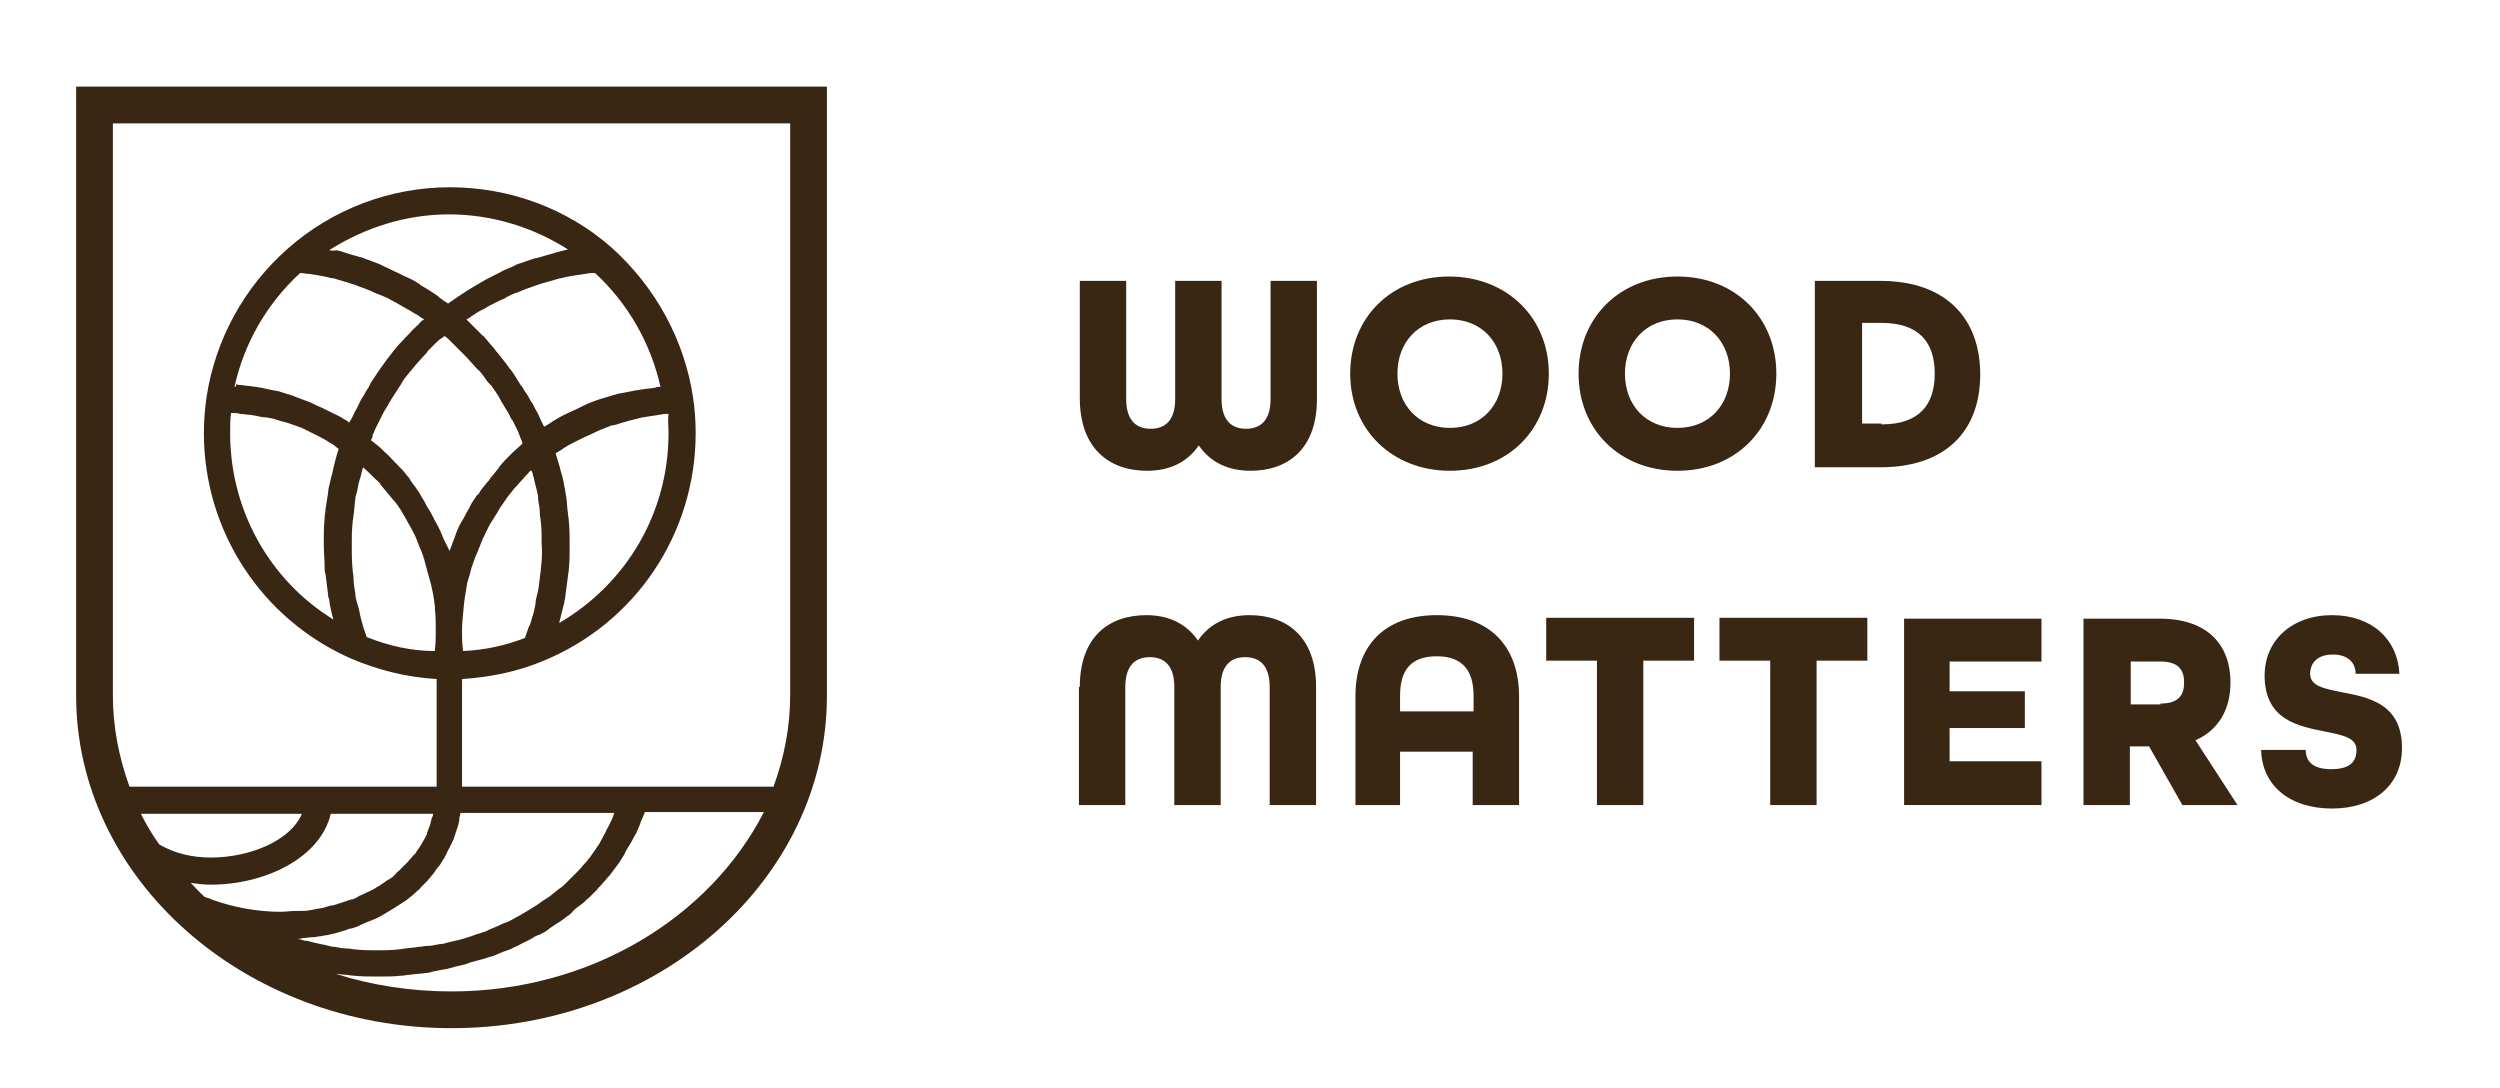
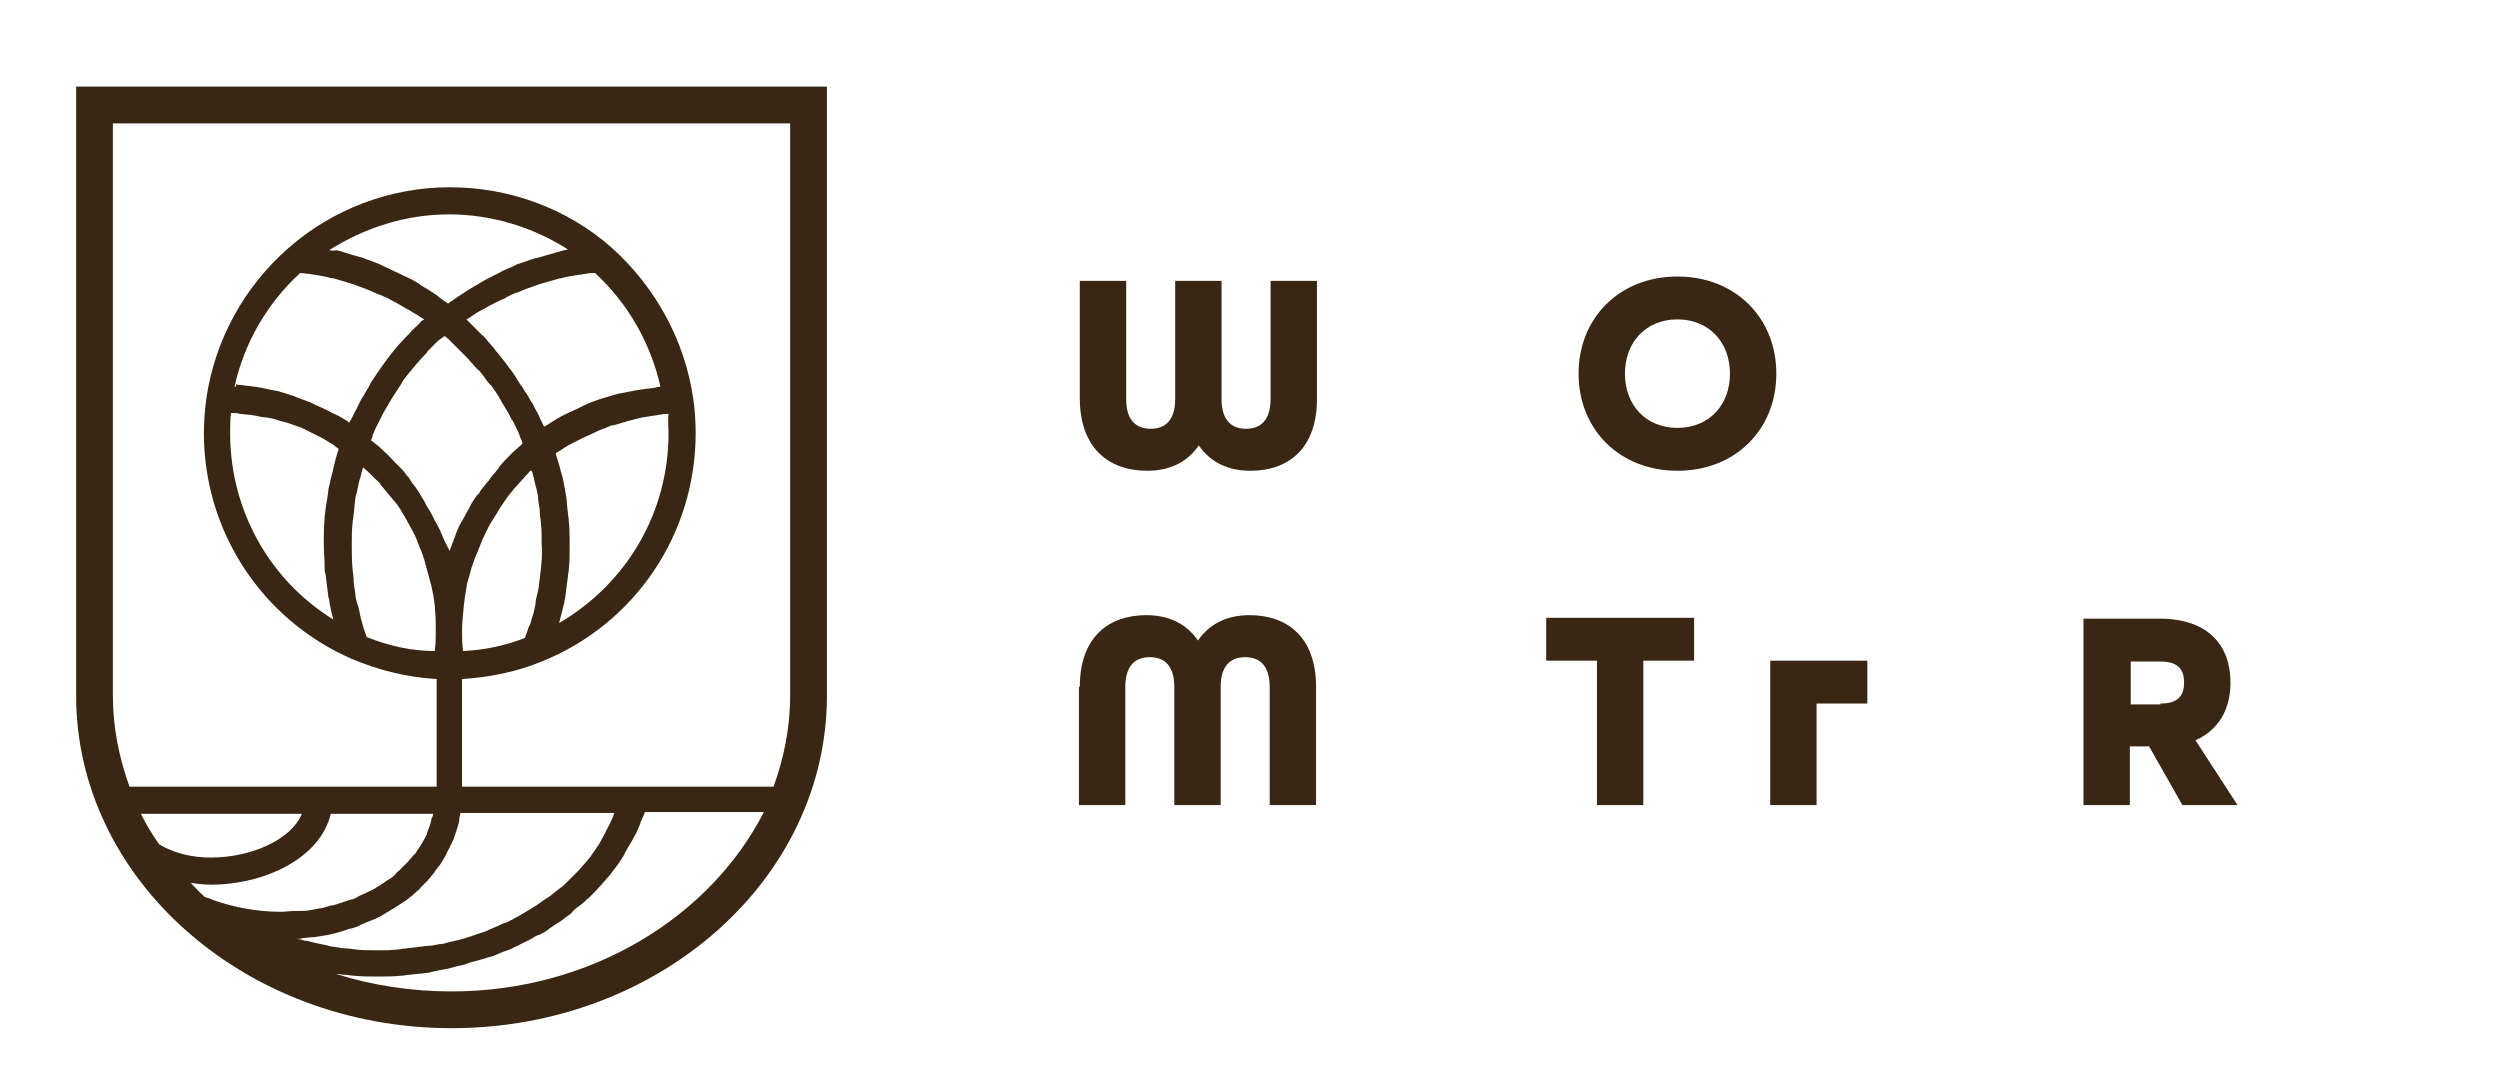
<svg xmlns="http://www.w3.org/2000/svg" version="1.1" id="logo" x="0px" y="0px" viewBox="0 0 285.7 124.3" style="enable-background:new 0 0 285.7 124.3;" xml:space="preserve">
  <style type="text/css">
	.st0{fill:#392714;}
</style>
  <g>
    <g>
      <g>
        <path class="st0" d="M123.4,45.5V32.1h5.3v13.5c0,2.5,1.2,3.4,2.8,3.4c1.6,0,2.8-0.9,2.8-3.4V32.1h5.3v13.5     c0,2.5,1.2,3.4,2.8,3.4c1.6,0,2.8-0.9,2.8-3.4V32.1h5.3v13.5c0,5.7-3.3,8.2-7.6,8.2c-2.6,0-4.6-1-5.9-2.9     c-1.3,1.9-3.3,2.9-5.9,2.9C126.7,53.8,123.4,51.2,123.4,45.5z" />
-         <path class="st0" d="M154.3,42.7c0-6.4,4.7-11.1,11.3-11.1S177,36.3,177,42.7c0,6.4-4.7,11.1-11.3,11.1S154.3,49.1,154.3,42.7z      M171.7,42.7c0-3.6-2.4-6.2-6-6.2c-3.6,0-6,2.6-6,6.2c0,3.6,2.4,6.2,6,6.2C169.3,48.9,171.7,46.3,171.7,42.7z" />
        <path class="st0" d="M180.4,42.7c0-6.4,4.7-11.1,11.3-11.1S203,36.3,203,42.7c0,6.4-4.7,11.1-11.3,11.1S180.4,49.1,180.4,42.7z      M197.7,42.7c0-3.6-2.4-6.2-6-6.2c-3.6,0-6,2.6-6,6.2c0,3.6,2.4,6.2,6,6.2C195.3,48.9,197.7,46.3,197.7,42.7z" />
-         <path class="st0" d="M207.4,32.1h7.5c7.5,0,11.4,4.3,11.4,10.7c0,6.4-3.9,10.6-11.4,10.6h-7.5V32.1z M215,48.5     c4.3,0,6.1-2.2,6.1-5.8c0-3.6-1.8-5.8-6.1-5.8h-2.2v11.5H215z" />
        <path class="st0" d="M123.4,78.5c0-5.7,3.3-8.2,7.6-8.2c2.6,0,4.6,1,5.9,2.9c1.3-1.9,3.3-2.9,5.9-2.9c4.3,0,7.6,2.5,7.6,8.2V92     h-5.3V78.5c0-2.5-1.2-3.4-2.8-3.4c-1.6,0-2.8,0.9-2.8,3.4V92h-5.3V78.5c0-2.5-1.2-3.4-2.8-3.4c-1.6,0-2.8,0.9-2.8,3.4V92h-5.3     V78.5z" />
-         <path class="st0" d="M154.9,79.6c0-5.8,3.3-9.3,9.3-9.3c6.1,0,9.4,3.6,9.4,9.3V92h-5.3v-6.1H160V92h-5.1V79.6z M168.4,81.3v-1.8     c0-2.9-1.3-4.5-4.2-4.5c-2.9,0-4.2,1.5-4.2,4.5v1.8H168.4z" />
        <path class="st0" d="M182.5,75.5h-5.8v-4.9h16.9v4.9h-5.8V92h-5.3V75.5z" />
-         <path class="st0" d="M202.3,75.5h-5.8v-4.9h16.9v4.9h-5.8V92h-5.3V75.5z" />
-         <path class="st0" d="M217.6,70.7h15.7v4.9h-10.5V79h8.6v4.2h-8.6v3.8h10.5V92h-15.7V70.7z" />
+         <path class="st0" d="M202.3,75.5h-5.8h16.9v4.9h-5.8V92h-5.3V75.5z" />
        <path class="st0" d="M238.2,70.7h8.6c5.6,0,8.1,3.1,8.1,7.3c0,3-1.3,5.4-4,6.6l4.8,7.4h-6.3l-3.8-6.7h-2.2V92h-5.3V70.7z      M246.9,80.4c2.1,0,2.7-1,2.7-2.4s-0.6-2.4-2.7-2.4h-3.4v4.9H246.9z" />
-         <path class="st0" d="M258.4,85.7h5.1c0,1.3,0.8,2.2,2.9,2.2c2.1,0,2.9-0.8,2.9-2.2c0-1.4-1.6-1.7-3.6-2.1c-3-0.6-6.9-1.3-6.9-6.4     c0-4,3.1-6.9,7.7-6.9c4.5,0,7.5,2.7,7.7,6.7h-5c0-1.2-0.8-2.2-2.6-2.2c-1.9,0-2.6,1.1-2.6,2.2c0,1.4,1.6,1.7,3.6,2.1     c3.1,0.6,6.9,1.3,6.9,6.4c0,4.2-3.2,6.9-8,6.9C261.7,92.4,258.5,89.8,258.4,85.7z" />
      </g>
    </g>
    <path class="st0" d="M8.7,9.9v69.6c0,20.9,19.2,38,42.9,38s42.9-17,42.9-38V9.9H8.7z M12.9,14.1h77.4v65.4c0,3.6-0.7,7.1-1.9,10.4   H72.3H52.8V77.6c3.1-0.2,6.2-0.8,9.1-2c10.7-4.3,17.6-14.6,17.6-26.1c0-1.4-0.1-2.8-0.3-4.1c0,0,0,0,0,0c-1-6.6-4.3-12.6-9.3-17.1   c-5.1-4.5-11.7-6.9-18.5-6.9c-6.8,0-13.4,2.5-18.5,7c0,0,0,0,0,0c-5,4.4-8.3,10.4-9.3,17c-0.2,1.4-0.3,2.8-0.3,4.1   c0,11.2,6.6,21.3,16.9,25.8c3.1,1.3,6.3,2.1,9.7,2.3v12.3H36.4H14.8c-1.2-3.3-1.9-6.8-1.9-10.4V14.1z M69.4,94.7   c-0.1,0.1-0.1,0.2-0.2,0.4c-0.2,0.4-0.5,0.9-0.7,1.3c-0.1,0.2-0.3,0.4-0.4,0.6c-0.2,0.3-0.5,0.7-0.7,1c-0.2,0.2-0.3,0.4-0.5,0.6   c-0.3,0.3-0.5,0.6-0.8,0.9c-0.2,0.2-0.4,0.4-0.6,0.6c-0.3,0.3-0.5,0.5-0.8,0.8c-0.2,0.2-0.4,0.4-0.7,0.6c-0.3,0.2-0.6,0.5-0.9,0.7   c-0.2,0.2-0.5,0.4-0.7,0.5c-0.3,0.2-0.6,0.4-1,0.7c-0.3,0.2-0.5,0.3-0.8,0.5c-0.3,0.2-0.7,0.4-1,0.6c-0.3,0.2-0.6,0.3-0.9,0.5   c-0.4,0.2-0.7,0.4-1.1,0.5c-0.3,0.1-0.6,0.3-0.9,0.4c-0.4,0.2-0.8,0.3-1.1,0.5c-0.3,0.1-0.6,0.2-0.9,0.3c-0.4,0.1-0.8,0.3-1.2,0.4   c-0.3,0.1-0.6,0.2-1,0.3c-0.4,0.1-0.9,0.2-1.3,0.3c-0.3,0.1-0.6,0.2-1,0.2c-0.5,0.1-0.9,0.2-1.4,0.2c-0.3,0-0.6,0.1-0.9,0.1   c-0.5,0.1-1,0.1-1.6,0.2c-0.3,0-0.5,0.1-0.8,0.1c-0.8,0.1-1.6,0.1-2.4,0.1c-0.8,0-1.7,0-2.5-0.1c-0.3,0-0.5-0.1-0.8-0.1   c-0.5,0-1.1-0.1-1.6-0.2c-0.3,0-0.6-0.1-1-0.2c-0.5-0.1-1-0.2-1.4-0.3c-0.3-0.1-0.7-0.2-1-0.2c-0.3-0.1-0.6-0.2-1-0.2   c0,0,0,0,0.1,0c0.2,0,0.5,0,0.7-0.1c0.4,0,0.8-0.1,1.2-0.1c0.3,0,0.5-0.1,0.8-0.1c0.4-0.1,0.7-0.1,1.1-0.2c0.3-0.1,0.5-0.1,0.8-0.2   c0.3-0.1,0.7-0.2,1-0.3c0.2-0.1,0.5-0.2,0.7-0.2c0.3-0.1,0.7-0.2,1-0.4c0.2-0.1,0.5-0.2,0.7-0.3c0.3-0.1,0.7-0.3,1-0.4   c0.2-0.1,0.4-0.2,0.6-0.3c0.3-0.2,0.7-0.4,1-0.6c0.2-0.1,0.3-0.2,0.5-0.3c0.5-0.3,0.9-0.6,1.4-0.9c0,0,0,0,0,0   c0.4-0.3,0.9-0.7,1.3-1.1c0.1-0.1,0.3-0.2,0.4-0.4c0.3-0.3,0.5-0.5,0.8-0.8c0.1-0.2,0.3-0.3,0.4-0.5c0.2-0.2,0.4-0.5,0.6-0.8   c0.1-0.2,0.3-0.3,0.4-0.5c0.2-0.3,0.3-0.5,0.5-0.8c0.1-0.2,0.2-0.4,0.3-0.6c0.1-0.3,0.3-0.5,0.4-0.8c0.1-0.2,0.2-0.4,0.3-0.6   c0.1-0.3,0.2-0.6,0.3-0.9c0.1-0.2,0.1-0.4,0.2-0.6c0.1-0.3,0.2-0.7,0.2-1c0-0.2,0.1-0.3,0.1-0.5c0,0,0-0.1,0-0.1h17.6   C70,93.6,69.7,94.1,69.4,94.7z M16.1,93h18.4c-1.3,3.1-6,5-10.4,5c-2.2,0-4.2-0.5-5.9-1.5C17.4,95.4,16.7,94.2,16.1,93z    M24.1,101.1c6.1,0,12.5-3,13.7-8.1h11.7c0,0.2-0.1,0.4-0.2,0.6c0,0.2-0.1,0.3-0.1,0.5c-0.1,0.3-0.2,0.6-0.3,0.8   c0,0.1-0.1,0.2-0.1,0.4c-0.2,0.4-0.4,0.8-0.6,1.1c0,0,0,0,0,0c-0.2,0.4-0.5,0.7-0.7,1.1c-0.1,0.1-0.2,0.2-0.3,0.3   c-0.2,0.2-0.4,0.5-0.6,0.7c-0.1,0.1-0.2,0.2-0.4,0.4c-0.2,0.2-0.4,0.4-0.6,0.6c-0.1,0.1-0.3,0.2-0.4,0.4c-0.2,0.2-0.4,0.4-0.6,0.5   c-0.2,0.1-0.3,0.2-0.5,0.3c-0.2,0.2-0.5,0.3-0.7,0.5c-0.2,0.1-0.4,0.2-0.5,0.3c-0.2,0.1-0.5,0.3-0.8,0.4c-0.2,0.1-0.4,0.2-0.6,0.3   c-0.3,0.1-0.5,0.2-0.8,0.4c-0.2,0.1-0.4,0.2-0.6,0.2c-0.3,0.1-0.6,0.2-0.9,0.3c-0.2,0.1-0.4,0.1-0.6,0.2c-0.3,0.1-0.6,0.2-0.9,0.2   c-0.2,0.1-0.4,0.1-0.6,0.2c-0.3,0.1-0.7,0.1-1,0.2c-0.2,0-0.4,0.1-0.6,0.1c-0.4,0.1-0.8,0.1-1.2,0.1c-0.2,0-0.3,0-0.5,0   c-0.6,0-1.1,0.1-1.7,0.1c-2.7,0-5.4-0.5-7.9-1.4c0,0,0,0,0,0c0,0,0,0,0,0l-0.2-0.1c-0.2-0.1-0.4-0.1-0.6-0.2   c-0.6-0.5-1.1-1.1-1.6-1.6C22.5,101,23.3,101.1,24.1,101.1z M41.9,72.8c-0.1-0.4-0.3-0.8-0.4-1.2c-0.1-0.4-0.2-0.7-0.3-1.1   c-0.1-0.5-0.2-1.1-0.4-1.6c-0.1-0.4-0.2-0.7-0.2-1.1c-0.1-0.6-0.2-1.2-0.2-1.8c0-0.3-0.1-0.6-0.1-0.9c-0.1-0.9-0.1-1.8-0.1-2.8   c0-0.9,0-1.7,0.1-2.6c0-0.3,0.1-0.5,0.1-0.8c0.1-0.6,0.1-1.2,0.2-1.8c0-0.3,0.1-0.6,0.2-0.9c0.1-0.6,0.2-1.1,0.4-1.7   c0.1-0.3,0.1-0.5,0.2-0.8c0-0.1,0.1-0.2,0.1-0.3c0,0,0.1,0.1,0.1,0.1c0.6,0.5,1.1,1.1,1.7,1.6c0.1,0.1,0.2,0.2,0.2,0.3   c0.5,0.6,1,1.2,1.5,1.8c0,0,0.1,0.1,0.1,0.1c0.5,0.6,0.9,1.3,1.3,2c0,0.1,0.1,0.1,0.1,0.2c0.4,0.7,0.8,1.4,1.1,2.1   c0,0.1,0.1,0.2,0.1,0.3c0.3,0.7,0.6,1.4,0.8,2.1c0,0.1,0.1,0.3,0.1,0.4c0.2,0.7,0.4,1.5,0.6,2.2c0,0.1,0.1,0.2,0.1,0.4   c0.2,0.8,0.3,1.5,0.4,2.3c0,0.1,0,0.2,0,0.3c0.1,0.8,0.1,1.7,0.1,2.5c0,0.7,0,1.4-0.1,2.1c0,0.1,0,0.1,0,0.2   C47,74.4,44.4,73.8,41.9,72.8z M38.1,70.8c-7.3-4.5-11.8-12.5-11.8-21.3c0-0.8,0-1.5,0.1-2.3c0.1,0,0.2,0,0.3,0   c0.2,0,0.5,0,0.7,0.1c0.4,0,0.8,0.1,1.1,0.1c0.2,0,0.5,0.1,0.7,0.1c0.4,0.1,0.8,0.2,1.2,0.2c0.2,0,0.4,0.1,0.6,0.1   c0.5,0.1,0.9,0.3,1.4,0.4c0.1,0,0.3,0.1,0.4,0.1c0.6,0.2,1.1,0.4,1.7,0.6c0.1,0.1,0.3,0.1,0.4,0.2c0.4,0.2,0.8,0.4,1.2,0.6   c0.2,0.1,0.4,0.2,0.6,0.3c0.4,0.2,0.7,0.4,1,0.6c0.2,0.1,0.4,0.2,0.6,0.4c0.1,0.1,0.3,0.2,0.4,0.3c-0.1,0.3-0.2,0.7-0.3,1   c-0.1,0.4-0.2,0.8-0.3,1.2c-0.1,0.6-0.3,1.1-0.4,1.7c-0.1,0.4-0.2,0.7-0.2,1.1c-0.1,0.6-0.2,1.3-0.3,1.9c0,0.3-0.1,0.6-0.1,1   c-0.1,1-0.1,1.9-0.1,2.9c0,0.9,0.1,1.9,0.1,2.8c0,0.2,0,0.5,0.1,0.7c0.1,0.8,0.2,1.6,0.3,2.4c0,0.1,0,0.3,0.1,0.4   C37.7,69.3,37.9,70.1,38.1,70.8z M26.8,44.2c1.1-5,3.7-9.5,7.5-13c0.3,0,0.7,0.1,1,0.1c0.2,0,0.5,0.1,0.7,0.1   c0.6,0.1,1.2,0.2,1.9,0.4c0.1,0,0.1,0,0.2,0c0.7,0.2,1.3,0.4,2,0.6c0.2,0.1,0.4,0.1,0.6,0.2c0.4,0.2,0.9,0.3,1.3,0.5   c0.3,0.1,0.5,0.2,0.7,0.3c0.4,0.2,0.8,0.3,1.2,0.5c0.3,0.1,0.5,0.2,0.8,0.4c0.4,0.2,0.8,0.4,1.1,0.6c0.2,0.1,0.5,0.3,0.7,0.4   c0.4,0.2,0.8,0.5,1.2,0.7c0.2,0.1,0.4,0.3,0.6,0.4c0.1,0,0.1,0.1,0.2,0.1c-0.1,0-0.1,0.1-0.2,0.1c-0.2,0.1-0.3,0.3-0.4,0.4   c-0.4,0.4-0.8,0.7-1.1,1.1c-0.2,0.2-0.3,0.3-0.5,0.5c-0.3,0.4-0.7,0.7-1,1.1c-0.1,0.2-0.3,0.3-0.4,0.5c-0.9,1.1-1.7,2.3-2.5,3.5   c-0.1,0.2-0.2,0.4-0.3,0.6c-0.3,0.4-0.5,0.9-0.8,1.3c-0.1,0.2-0.2,0.4-0.3,0.6c-0.2,0.5-0.5,0.9-0.7,1.4c-0.1,0.2-0.2,0.4-0.3,0.5   c0,0.1-0.1,0.1-0.1,0.2c0,0-0.1,0-0.1-0.1c-0.1-0.1-0.3-0.2-0.5-0.3c-0.4-0.3-0.9-0.5-1.3-0.7c-0.2-0.1-0.4-0.2-0.6-0.3   c-0.4-0.2-0.8-0.4-1.3-0.6c-0.2-0.1-0.4-0.2-0.6-0.3c-0.5-0.2-1.1-0.4-1.6-0.6c-0.1,0-0.2-0.1-0.2-0.1c-0.6-0.2-1.3-0.4-1.9-0.6   c-0.2,0-0.4-0.1-0.6-0.1c-0.5-0.1-0.9-0.2-1.4-0.3c-0.2,0-0.4-0.1-0.7-0.1c-0.5-0.1-1-0.1-1.5-0.2c-0.2,0-0.4,0-0.6-0.1   C27,44.2,26.9,44.2,26.8,44.2z M37.6,28.6c4.1-2.6,8.8-4.1,13.7-4.1c4.8,0,9.5,1.4,13.6,4c-0.3,0.1-0.5,0.1-0.8,0.2   c-0.2,0.1-0.5,0.1-0.7,0.2c-0.7,0.2-1.4,0.4-2.1,0.6c0,0-0.1,0-0.1,0c-0.7,0.2-1.4,0.5-2.1,0.7c-0.2,0.1-0.4,0.2-0.6,0.3   c-0.5,0.2-1,0.4-1.5,0.7c-0.2,0.1-0.4,0.2-0.6,0.3c-0.6,0.3-1.2,0.6-1.8,1c-0.1,0-0.1,0.1-0.2,0.1c-0.7,0.4-1.3,0.8-1.9,1.2   c-0.2,0.1-0.4,0.3-0.6,0.4c-0.2,0.2-0.5,0.3-0.7,0.5c-0.2-0.2-0.5-0.3-0.7-0.5c-0.2-0.1-0.4-0.3-0.5-0.4c-0.6-0.4-1.2-0.8-1.9-1.2   c0,0-0.1,0-0.1-0.1c-0.6-0.4-1.2-0.7-1.9-1c-0.2-0.1-0.4-0.2-0.6-0.3c-0.5-0.2-1-0.5-1.5-0.7c-0.2-0.1-0.4-0.2-0.6-0.3   c-0.7-0.3-1.4-0.5-2.1-0.8c0,0-0.1,0-0.1,0c-0.7-0.2-1.4-0.4-2-0.6c-0.2-0.1-0.4-0.1-0.7-0.2C38.1,28.7,37.9,28.6,37.6,28.6z    M76.4,49.5c0,9.1-4.8,17.2-12.5,21.7c0.2-0.8,0.4-1.6,0.6-2.4c0-0.2,0.1-0.4,0.1-0.6c0.1-0.8,0.2-1.5,0.3-2.3   c0-0.3,0.1-0.5,0.1-0.8c0.1-0.9,0.1-1.9,0.1-2.8c0-0.9,0-1.9-0.1-2.8c0-0.3-0.1-0.6-0.1-0.9c-0.1-0.6-0.1-1.3-0.2-1.9   c-0.1-0.4-0.1-0.7-0.2-1.1c-0.1-0.6-0.2-1.1-0.4-1.7c-0.1-0.4-0.2-0.8-0.3-1.1c-0.1-0.3-0.2-0.6-0.3-1c0.2-0.1,0.3-0.2,0.5-0.3   c0.2-0.1,0.4-0.3,0.6-0.4c0.3-0.2,0.7-0.4,1.1-0.6c0.2-0.1,0.4-0.2,0.6-0.3c0.4-0.2,0.8-0.4,1.3-0.6c0.1-0.1,0.3-0.1,0.4-0.2   c0.6-0.3,1.2-0.5,1.7-0.7c0.1-0.1,0.3-0.1,0.4-0.1c0.5-0.1,0.9-0.3,1.4-0.4c0.2-0.1,0.4-0.1,0.7-0.2c0.4-0.1,0.8-0.2,1.2-0.3   c0.2,0,0.5-0.1,0.7-0.1c0.4-0.1,0.8-0.1,1.2-0.2c0.2,0,0.5-0.1,0.7-0.1c0.1,0,0.3,0,0.4,0C76.3,48,76.4,48.8,76.4,49.5z M61.8,65.1   c0,0.3-0.1,0.6-0.1,0.9c-0.1,0.6-0.1,1.2-0.3,1.9c-0.1,0.4-0.2,0.7-0.2,1.1c-0.1,0.5-0.2,1.1-0.4,1.6c-0.1,0.4-0.2,0.8-0.4,1.1   c-0.1,0.4-0.3,0.8-0.4,1.2c-2.3,0.9-4.7,1.4-7.1,1.5c0-0.1,0-0.1,0-0.2c-0.1-0.7-0.1-1.4-0.1-2.1c0-0.9,0.1-1.8,0.2-2.8   c0-0.3,0.1-0.6,0.1-0.9c0.1-0.6,0.2-1.2,0.3-1.8c0.1-0.3,0.2-0.7,0.3-1c0.1-0.5,0.3-1.1,0.5-1.6c0.1-0.4,0.3-0.7,0.4-1   c0.2-0.5,0.4-1,0.6-1.5c0.2-0.3,0.3-0.7,0.5-1c0.2-0.5,0.5-0.9,0.8-1.4c0.2-0.3,0.4-0.6,0.6-1c0.3-0.4,0.6-0.9,0.9-1.3   c0.2-0.3,0.5-0.6,0.7-0.9c0.4-0.4,0.7-0.8,1.1-1.2c0.2-0.3,0.5-0.5,0.7-0.8c0.1-0.1,0.2-0.1,0.2-0.2c0,0.1,0,0.1,0.1,0.2   c0.1,0.2,0.1,0.5,0.2,0.7c0.1,0.6,0.3,1.1,0.4,1.7c0.1,0.3,0.1,0.6,0.1,0.8c0.1,0.6,0.2,1.1,0.2,1.7c0,0.3,0.1,0.5,0.1,0.8   c0.1,0.8,0.1,1.6,0.1,2.5C62,63.2,61.9,64.2,61.8,65.1z M50.7,61.6c-0.1-0.2-0.1-0.3-0.2-0.5c-0.2-0.5-0.5-1.1-0.8-1.6   c-0.1-0.1-0.1-0.3-0.2-0.4c-0.2-0.4-0.4-0.8-0.7-1.2c-0.1-0.2-0.2-0.4-0.3-0.6c-0.2-0.3-0.4-0.7-0.6-1c-0.1-0.2-0.3-0.4-0.4-0.6   c-0.2-0.3-0.5-0.6-0.7-1c-0.1-0.2-0.3-0.3-0.4-0.5c-0.3-0.4-0.6-0.7-0.9-1c-0.1-0.1-0.2-0.2-0.3-0.3c-0.4-0.4-0.8-0.9-1.3-1.3   c-0.1-0.1-0.2-0.2-0.3-0.3c-0.3-0.3-0.7-0.6-1.1-0.9c0,0-0.1-0.1-0.1-0.1c0.1-0.2,0.2-0.4,0.2-0.6c0.1-0.2,0.2-0.5,0.3-0.7   c0.2-0.4,0.4-0.8,0.6-1.2c0.1-0.2,0.2-0.4,0.3-0.6c0.2-0.4,0.5-0.8,0.7-1.2c0.1-0.2,0.2-0.3,0.3-0.5c0.4-0.6,0.7-1.1,1.1-1.7   c0-0.1,0.1-0.1,0.1-0.2c0.3-0.5,0.7-0.9,1.1-1.4c0.1-0.2,0.3-0.3,0.4-0.5c0.3-0.3,0.6-0.7,0.9-1c0.2-0.2,0.4-0.4,0.5-0.6   c0.3-0.3,0.6-0.6,0.9-0.9c0.2-0.2,0.4-0.4,0.6-0.5c0.1-0.1,0.3-0.2,0.4-0.3c0.1,0.1,0.3,0.2,0.4,0.3c0.2,0.2,0.4,0.4,0.6,0.6   c0.3,0.3,0.6,0.6,0.9,0.9c0.2,0.2,0.4,0.4,0.6,0.6c0.3,0.3,0.6,0.7,0.9,1c0.2,0.2,0.3,0.4,0.5,0.5c0.4,0.4,0.7,0.9,1,1.3   C56,43.9,56,44,56.1,44c0.4,0.6,0.8,1.1,1.1,1.7c0.1,0.2,0.2,0.4,0.3,0.5c0.2,0.4,0.5,0.8,0.7,1.2c0.1,0.2,0.2,0.5,0.4,0.7   c0.2,0.4,0.4,0.8,0.6,1.2c0.1,0.3,0.2,0.5,0.3,0.8c0.1,0.2,0.2,0.4,0.2,0.6c0,0-0.1,0.1-0.1,0.1c-0.3,0.3-0.7,0.6-1,0.9   c-0.1,0.1-0.2,0.2-0.3,0.3c-0.4,0.4-0.8,0.8-1.2,1.3c-0.1,0.1-0.1,0.2-0.2,0.3c-0.3,0.4-0.6,0.7-0.9,1.1c-0.1,0.2-0.2,0.3-0.4,0.5   c-0.2,0.3-0.5,0.6-0.7,0.9c-0.1,0.2-0.2,0.4-0.4,0.5c-0.2,0.3-0.4,0.6-0.6,0.9c-0.1,0.2-0.2,0.4-0.3,0.6c-0.2,0.3-0.4,0.7-0.6,1.1   c-0.1,0.2-0.2,0.3-0.3,0.5c-0.3,0.5-0.5,1-0.7,1.6c0,0,0,0,0,0c-0.2,0.5-0.4,1.1-0.6,1.6c0,0,0,0.1,0,0.1c0-0.1-0.1-0.1-0.1-0.2   C51.1,62.4,50.9,62,50.7,61.6z M75.5,44.2c-0.2,0-0.4,0-0.6,0.1c-0.5,0.1-1,0.1-1.5,0.2c-0.2,0-0.5,0.1-0.7,0.1   c-0.5,0.1-1,0.2-1.5,0.3c-0.2,0-0.4,0.1-0.6,0.1c-0.7,0.2-1.3,0.4-2,0.6c-0.1,0-0.2,0.1-0.3,0.1c-0.6,0.2-1.1,0.4-1.7,0.7   c-0.2,0.1-0.4,0.2-0.6,0.3c-0.4,0.2-0.9,0.4-1.3,0.6c-0.2,0.1-0.4,0.2-0.6,0.3c-0.5,0.3-0.9,0.5-1.3,0.8c-0.2,0.1-0.3,0.2-0.5,0.3   c0,0-0.1,0-0.1,0.1c0-0.1-0.1-0.1-0.1-0.2c-0.1-0.2-0.2-0.4-0.3-0.6c-0.2-0.5-0.4-0.9-0.7-1.4c-0.1-0.2-0.2-0.5-0.4-0.7   c-0.2-0.4-0.5-0.9-0.8-1.3c-0.1-0.2-0.2-0.4-0.4-0.6c-0.4-0.6-0.7-1.2-1.1-1.7c0,0,0-0.1-0.1-0.1c-0.4-0.6-0.9-1.2-1.3-1.7   c-0.1-0.2-0.3-0.3-0.4-0.5c-0.3-0.4-0.7-0.8-1-1.2c-0.2-0.2-0.3-0.4-0.5-0.5c-0.4-0.4-0.7-0.7-1.1-1.1c-0.2-0.2-0.3-0.3-0.5-0.5   c-0.1-0.1-0.1-0.1-0.2-0.2c0.1,0,0.1-0.1,0.2-0.1c0.2-0.1,0.4-0.3,0.6-0.4c0.4-0.3,0.8-0.5,1.2-0.7c0.2-0.1,0.5-0.3,0.7-0.4   c0.4-0.2,0.8-0.4,1.2-0.6c0.3-0.1,0.5-0.2,0.8-0.4c0.4-0.2,0.8-0.4,1.2-0.5c0.2-0.1,0.5-0.2,0.7-0.3c0.5-0.2,0.9-0.3,1.4-0.5   c0.2-0.1,0.4-0.1,0.6-0.2c0.7-0.2,1.4-0.4,2.1-0.6c0,0,0,0,0.1,0c0.7-0.2,1.4-0.3,2.1-0.4c0.2,0,0.5-0.1,0.7-0.1   c0.4-0.1,0.7-0.1,1.1-0.1c3.8,3.5,6.4,8.1,7.5,13.1C75.7,44.2,75.6,44.2,75.5,44.2z M51.6,113.3c-4.6,0-9.1-0.7-13.2-2   c0.3,0,0.7,0.1,1.1,0.1c0.3,0,0.6,0.1,0.9,0.1c0.9,0.1,1.9,0.1,2.8,0.1c0.9,0,1.8,0,2.7-0.1c0.3,0,0.6-0.1,0.9-0.1   c0.6-0.1,1.2-0.1,1.8-0.2c0.3,0,0.7-0.1,1-0.2c0.5-0.1,1-0.2,1.6-0.3c0.4-0.1,0.7-0.2,1.1-0.3c0.5-0.1,1-0.2,1.4-0.4   c0.4-0.1,0.7-0.2,1.1-0.3c0.5-0.1,0.9-0.3,1.4-0.4c0.4-0.1,0.7-0.3,1-0.4c0.4-0.2,0.9-0.3,1.3-0.5c0.3-0.2,0.7-0.3,1-0.5   c0.4-0.2,0.8-0.4,1.2-0.6c0.3-0.2,0.6-0.4,1-0.5c0.4-0.2,0.8-0.4,1.1-0.7c0.3-0.2,0.6-0.4,0.9-0.6c0.4-0.2,0.7-0.5,1-0.7   c0.3-0.2,0.6-0.4,0.8-0.7c0.3-0.3,0.6-0.5,1-0.8c0.3-0.2,0.5-0.5,0.8-0.7c0.3-0.3,0.6-0.6,0.9-0.9c0.2-0.3,0.5-0.5,0.7-0.8   c0.3-0.3,0.5-0.6,0.8-0.9c0.2-0.3,0.4-0.5,0.6-0.8c0.2-0.3,0.5-0.6,0.7-1c0.2-0.3,0.4-0.6,0.5-0.9c0.2-0.3,0.4-0.7,0.6-1   c0.2-0.3,0.3-0.6,0.5-0.9c0.2-0.3,0.3-0.7,0.5-1.1c0.1-0.3,0.2-0.6,0.4-1c0.1-0.2,0.1-0.3,0.2-0.5h13.6   C81.1,104.9,67.4,113.3,51.6,113.3z" />
  </g>
</svg>